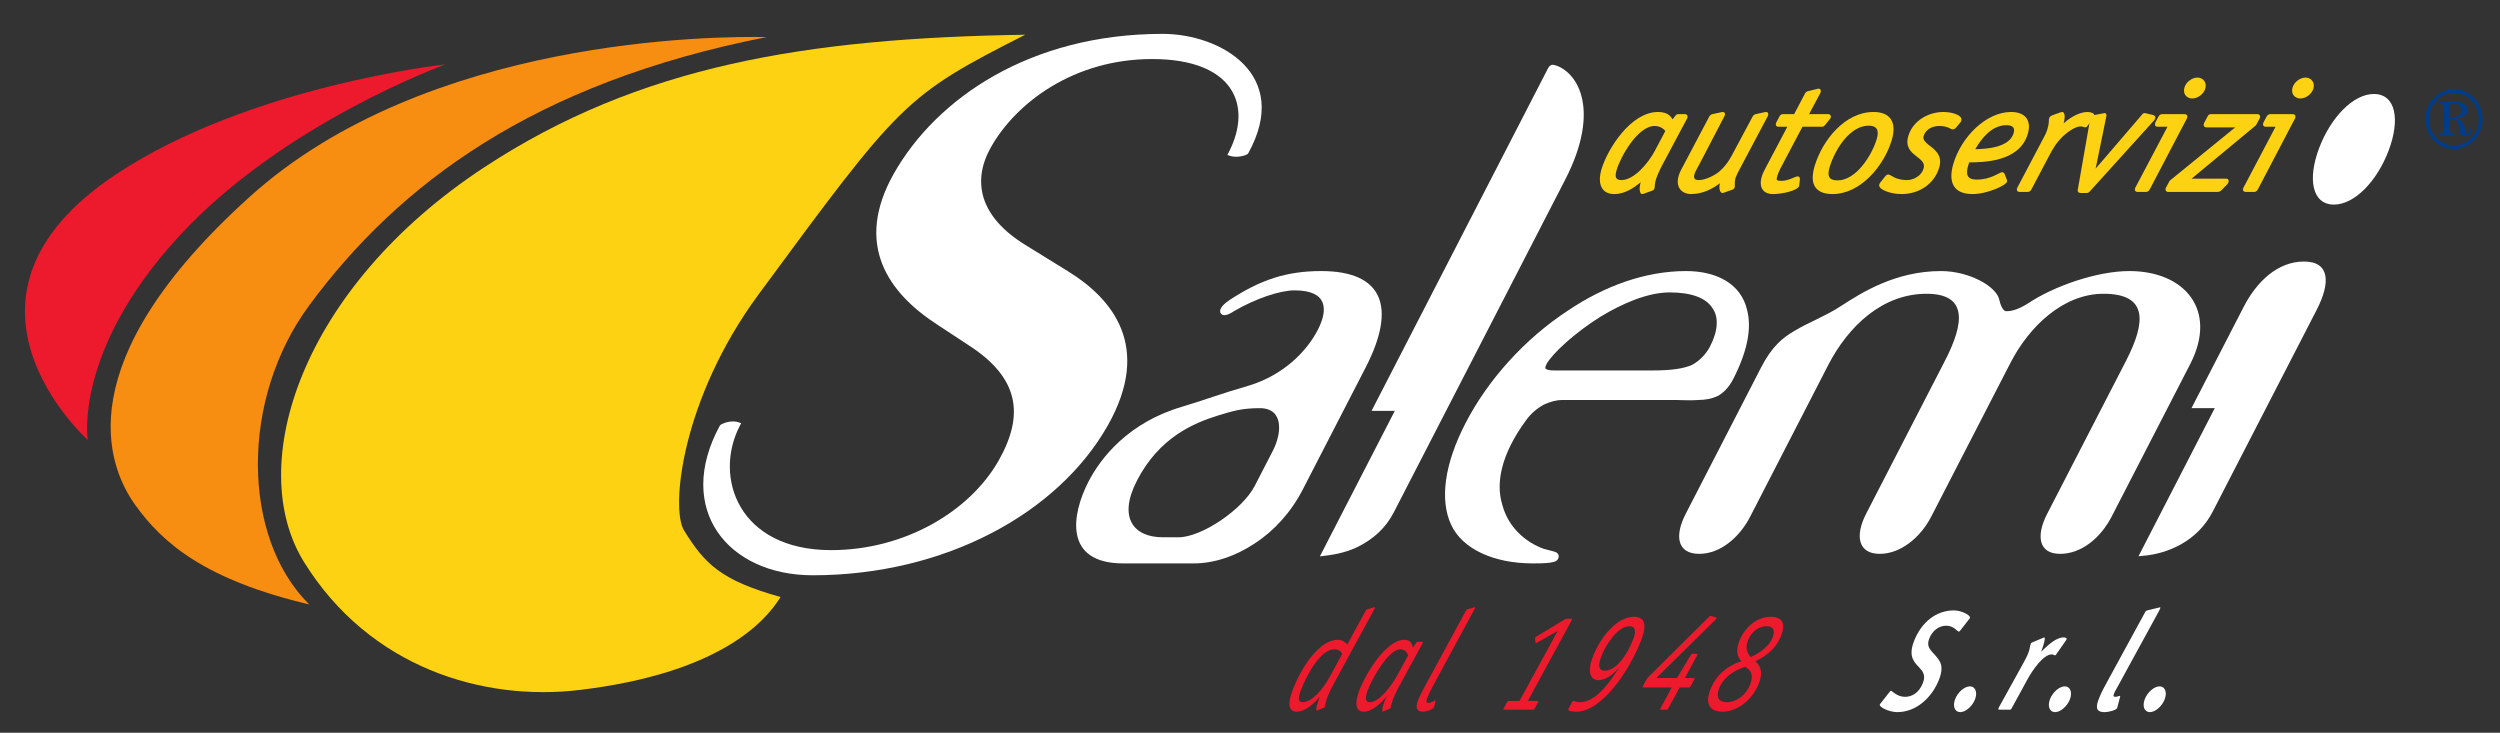
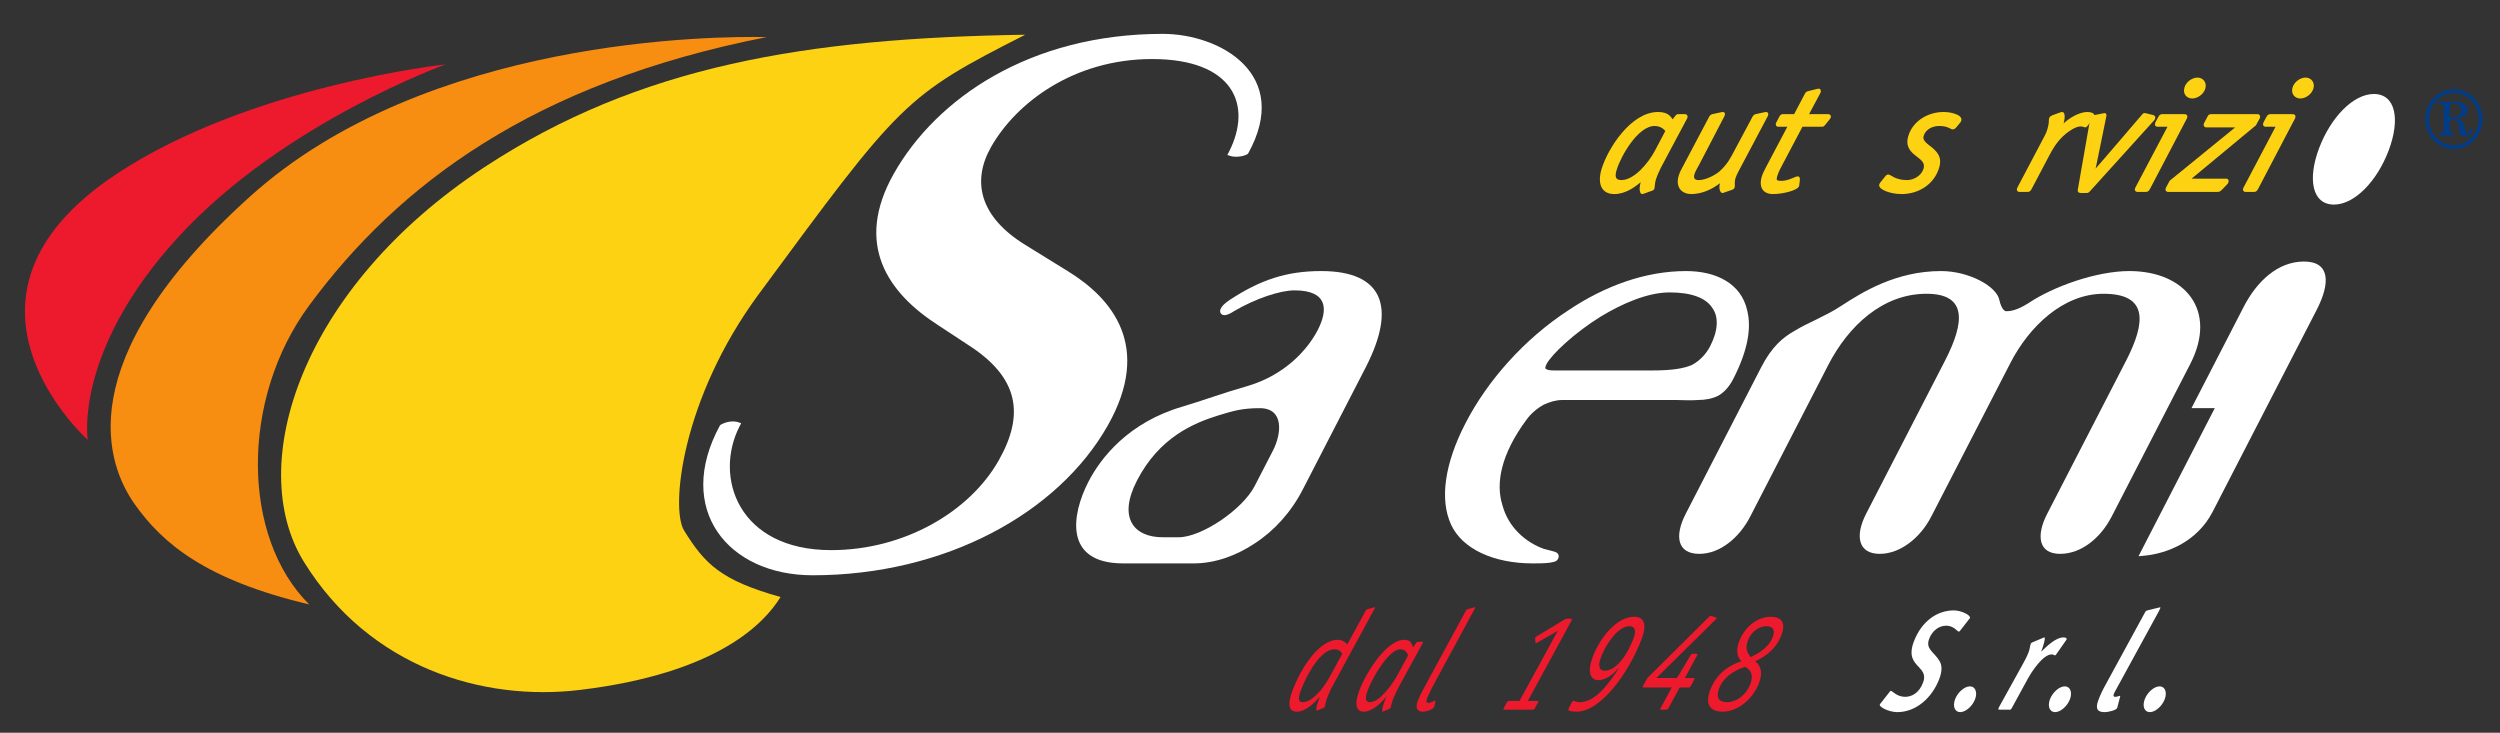
<svg xmlns="http://www.w3.org/2000/svg" xmlns:ns1="http://sodipodi.sourceforge.net/DTD/sodipodi-0.dtd" xmlns:ns2="http://www.inkscape.org/namespaces/inkscape" version="1.1" id="svg833" xml:space="preserve" width="598.258" height="175.35" viewBox="0 0 598.258 175.35" ns1:docname="header-logo.svg" ns2:version="1.0.1 (3bc2e813f5, 2020-09-07)">
  <rect x="0" y="0" width="598.258" height="175.35" fill="#333333" stroke="none" />
  <defs id="defs837">
    <clipPath clipPathUnits="userSpaceOnUse" id="clipPath849">
      <path d="M 0,425.197 H 595.276 V 0 H 0 Z" id="path847" />
    </clipPath>
  </defs>
  <ns1:namedview pagecolor="#ffffff" bordercolor="#666666" borderopacity="1" objecttolerance="10" gridtolerance="10" guidetolerance="10" ns2:pageopacity="0" ns2:pageshadow="2" ns2:window-width="1920" ns2:window-height="1017" id="namedview835" showgrid="false" fit-margin-top="0" fit-margin-left="0" fit-margin-right="0" fit-margin-bottom="0" ns2:zoom="1.7210504" ns2:cx="267.91562" ns2:cy="65.841784" ns2:window-x="1912" ns2:window-y="-8" ns2:window-maximized="1" ns2:current-layer="g841" ns2:document-rotation="0" />
  <g id="g841" ns2:groupmode="layer" ns2:label="logo autoservizi salemi - luglio 2017" transform="matrix(1.333,0,0,-1.333,-92.053,429.112)">
    <g id="g851" transform="translate(149.041,310.354)">
      <path d="m 0,0 c 0,0 -35.056,-3.762 -59.12,-19.711 -33.588,-22.263 -5.118,-47.694 -5.118,-47.694 0,0 -2.57,15.944 16.37,36.526 C -29.087,-10.469 0,0 0,0" style="fill:#ed192d;fill-opacity:1;fill-rule:evenodd;stroke:none" id="path853" />
    </g>
    <g id="g855" transform="translate(206.713,315.258)">
      <path d="m 0,0 c -9.191,0.183 -61.049,-0.002 -92.806,-28.653 -32.956,-29.722 -25.564,-48.356 -20.601,-55.301 4.95,-6.946 12.653,-13.496 31.259,-17.898 -12.155,12.057 -12.407,36.87 -0.003,53.675 C -66.112,-26.451 -41.947,-8.23 0,0" style="fill:#f78d11;fill-opacity:1;fill-rule:evenodd;stroke:none" id="path857" />
    </g>
    <g id="g859" transform="translate(253.11,315.68)">
      <path d="m 0,0 c -39.204,-0.607 -69.264,-5.501 -97.113,-23.794 -32.925,-21.625 -43.141,-53.531 -32.344,-70.9 11.777,-18.941 32.112,-25.029 49.507,-22.931 24.712,2.977 33.129,11.969 36.021,16.681 -10.745,3.011 -13.623,5.951 -17.33,11.968 -2.415,3.919 -0.47,23.546 13.391,42.368 C -22.376,-12.029 -21.692,-11.002 0,0" style="fill:#fcd213;fill-opacity:1;fill-rule:evenodd;stroke:none" id="path861" />
    </g>
    <g id="g1081" style="fill:#fcd213;fill-opacity:1">
      <g id="g867" transform="translate(372.602,287.076)" style="fill:#fcd213;fill-opacity:1" />
      <g id="g863" transform="translate(358.857,287.076)" style="fill:#fcd213;fill-opacity:1">
        <path d="m 0,0 c -2.367,0 -3.063,1.944 -2.277,4.52 1.117,3.649 5.259,10.214 10.125,10.214 0.974,0 1.582,-0.231 2.002,-0.573 0.209,-0.17 0.363,-0.364 0.492,-0.549 l 0.121,-0.199 0.459,0.581 c 0.072,0.106 0.105,0.152 0.152,0.197 0.09,0.079 0.207,0.156 0.367,0.156 h 1.276 c 0.105,0 0.207,-0.037 0.293,-0.117 0.08,-0.071 0.201,-0.251 0.125,-0.499 -0.022,-0.079 -0.059,-0.146 -0.078,-0.194 L 12.963,13.363 8.389,4.777 C 8.17,4.337 7.67,3.252 7.482,2.647 7.328,2.141 7.277,1.624 7.225,1.061 7.156,0.808 7.025,0.713 6.949,0.666 6.859,0.615 6.768,0.577 6.682,0.562 L 5.527,0.147 C 5.443,0.123 5.361,0.09 5.287,0.063 5.219,0.036 5.119,0 5.02,0 4.818,0 4.701,0.19 4.652,0.328 4.594,0.474 4.563,0.652 4.557,0.836 4.541,1.198 4.604,1.669 4.748,2.141 3.639,1.195 1.955,0 0,0 m 9.092,11.405 c -0.098,0.11 -0.227,0.237 -0.397,0.359 -0.328,0.24 -0.799,0.459 -1.445,0.459 -3.016,0 -6.068,-5.424 -6.807,-7.831 -0.386,-1.265 -0.242,-1.88 0.825,-1.88 2.326,0 4.865,3.082 6.019,5.259 l 1.875,3.549 z" style="fill:#fcd213;fill-opacity:1;fill-rule:evenodd;stroke:none" id="path865" />
      </g>
      <path d="m 372.602,287.076 c -1.418,0 -2.873,1.041 -2.166,3.357 0.166,0.539 0.473,1.118 0.777,1.674 l 4.608,8.721 c 0.088,0.172 0.263,0.504 0.599,0.586 l 1.563,0.34 0.099,0.019 c 0.053,0.013 0.125,0.037 0.217,0.037 0.492,0 0.5,-0.438 0.346,-0.727 l -4.566,-8.764 c -0.131,-0.249 -0.305,-0.546 -0.459,-0.843 -0.157,-0.294 -0.288,-0.571 -0.352,-0.783 -0.213,-0.71 -0.076,-1.105 0.766,-1.105 1.349,0 3.109,1.015 3.759,1.601 0.702,0.637 1.205,1.258 1.612,1.881 0.416,0.633 0.732,1.263 1.064,1.892 l 3.137,5.866 c 0.08,0.172 0.256,0.504 0.592,0.586 l 1.56,0.34 0.102,0.019 c 0.051,0.013 0.125,0.037 0.219,0.037 0.056,0 0.128,-0.005 0.195,-0.026 0.062,-0.024 0.172,-0.093 0.217,-0.258 0.013,-0.067 0.013,-0.127 0.011,-0.178 -0.004,-0.044 -0.017,-0.081 -0.027,-0.109 l -0.029,-0.114 -5.235,-9.88 c -0.109,-0.225 -0.23,-0.448 -0.338,-0.672 -0.105,-0.222 -0.193,-0.434 -0.255,-0.628 -0.077,-0.249 -0.104,-0.489 -0.118,-0.744 -0.015,-0.274 -0.003,-0.543 -0.005,-0.828 -0.065,-0.289 -0.2,-0.388 -0.274,-0.438 -0.088,-0.051 -0.189,-0.09 -0.264,-0.106 l -1.158,-0.409 c -0.092,-0.029 -0.17,-0.061 -0.242,-0.087 -0.072,-0.027 -0.168,-0.064 -0.273,-0.064 -0.332,0 -0.479,0.422 -0.522,0.682 -0.053,0.31 -0.033,0.7 0.074,1.069 -1.336,-0.99 -3.064,-1.944 -5.234,-1.944" style="fill:#fcd213;fill-opacity:1;fill-rule:evenodd;stroke:none" id="path869" />
      <g id="g871" transform="translate(392.072,288.771)" style="fill:#fcd213;fill-opacity:1">
        <path d="m 0,0 c -0.006,-0.12 -0.014,-0.176 -0.029,-0.238 -0.248,-0.813 -2.916,-1.457 -4.717,-1.457 -1.645,0 -2.621,1.098 -1.973,3.217 0.074,0.255 0.225,0.576 0.364,0.874 0.152,0.297 0.314,0.599 0.421,0.826 l 3.789,7.17 h -1.628 c -0.09,0 -0.211,0.011 -0.305,0.098 -0.147,0.13 -0.174,0.345 -0.117,0.51 0.011,0.05 0.027,0.09 0.06,0.159 l 0.188,0.347 0.347,0.668 c 0.174,0.322 0.33,0.478 0.69,0.478 h 1.982 l 1.944,3.687 c 0.146,0.244 0.248,0.361 0.539,0.434 l 1.689,0.42 c 0.08,0 0.18,0.032 0.236,0.032 0.34,0 0.442,-0.337 0.362,-0.616 C 3.82,16.539 3.785,16.464 3.76,16.409 L 3.666,16.232 1.754,12.652 h 3.461 c 0.086,0 0.215,-0.034 0.312,-0.119 0.114,-0.101 0.18,-0.276 0.114,-0.496 -0.037,-0.11 -0.094,-0.189 -0.139,-0.24 L 5.371,11.621 4.627,10.708 C 4.416,10.436 4.285,10.392 4.002,10.392 H 0.566 L -3.41,2.857 C -3.621,2.464 -3.863,1.845 -3.953,1.536 -4.168,0.852 -4.127,0.675 -3.23,0.675 c 0.66,0 1.269,0.195 1.765,0.391 0.256,0.096 0.475,0.199 0.664,0.272 0.174,0.075 0.365,0.145 0.514,0.145 0.258,0 0.428,-0.214 0.394,-0.568 L 0.016,0.116 Z" style="fill:#fcd213;fill-opacity:1;fill-rule:evenodd;stroke:none" id="path873" />
      </g>
      <g id="g875" transform="translate(397.533,291.969)" style="fill:#fcd213;fill-opacity:1">
-         <path d="m 0,0 c -0.488,-1.625 -0.205,-2.438 1.41,-2.438 3.289,0 6.092,4.377 7.012,7.359 C 8.973,6.714 8.352,7.385 6.986,7.385 3.645,7.385 0.977,3.175 0,0 m 0.508,-4.893 c -2.791,0 -4.305,1.467 -3.201,5.077 1.412,4.63 5.429,9.657 10.556,9.657 2.867,0 4.307,-1.682 3.25,-5.13 C 9.738,0.212 5.572,-4.893 0.508,-4.893" style="fill:#fcd213;fill-opacity:1;fill-rule:evenodd;stroke:none" id="path877" />
-       </g>
+         </g>
      <g id="g879" transform="translate(419.606,298.686)" style="fill:#fcd213;fill-opacity:1">
        <path d="m 0,0 c -0.133,0 -0.262,0.065 -0.371,0.122 -0.108,0.052 -0.24,0.129 -0.424,0.202 -0.336,0.142 -0.832,0.289 -1.601,0.289 -1.436,0 -2.493,-0.749 -2.805,-1.762 -0.154,-0.515 0.039,-0.883 0.543,-1.34 0.246,-0.227 0.545,-0.445 0.83,-0.671 0.297,-0.232 0.603,-0.484 0.846,-0.787 0.673,-0.774 0.949,-1.657 0.544,-2.963 -0.902,-2.979 -3.695,-4.7 -6.714,-4.7 -1.162,0 -2.161,0.235 -2.862,0.522 -0.357,0.142 -0.64,0.304 -0.834,0.464 -0.103,0.08 -0.191,0.172 -0.252,0.274 -0.062,0.103 -0.136,0.282 -0.076,0.491 0.045,0.13 0.113,0.233 0.162,0.297 l 0.114,0.142 0.75,0.942 c 0.168,0.226 0.339,0.377 0.589,0.377 0.086,0 0.172,-0.029 0.245,-0.064 0.06,-0.032 0.138,-0.072 0.226,-0.122 0.158,-0.09 0.361,-0.212 0.611,-0.335 0.495,-0.241 1.217,-0.476 2.274,-0.476 1.273,0 2.603,0.83 2.971,2.037 0.16,0.539 0.062,0.901 -0.18,1.235 -0.129,0.181 -0.293,0.349 -0.504,0.526 -0.207,0.175 -0.432,0.344 -0.656,0.522 -0.901,0.701 -1.99,1.648 -1.385,3.618 0.854,2.791 3.676,4.285 6.299,4.285 0.885,0 1.685,-0.165 2.258,-0.396 C 0.885,2.618 1.131,2.479 1.299,2.326 1.434,2.202 1.656,1.925 1.547,1.566 1.506,1.422 1.42,1.299 1.363,1.228 L 0.621,0.336 C 0.48,0.18 0.289,0 0,0" style="fill:#fcd213;fill-opacity:1;fill-rule:evenodd;stroke:none" id="path881" />
      </g>
      <g id="g883" transform="translate(429.244,299.439)" style="fill:#fcd213;fill-opacity:1">
-         <path d="m 0,0 c -2.811,0 -4.678,-2.741 -5.582,-4.305 2.016,0.024 6.1,0.292 6.875,2.839 C 1.549,-0.626 1.342,0 0,0 m 0.105,-10.185 c -0.169,-0.571 -3.425,-2.178 -6.207,-2.178 -3.445,0 -4.398,2.21 -3.392,5.517 1.474,4.826 5.9,9.218 10.338,9.218 2.679,0 3.705,-1.64 2.988,-3.996 -0.789,-2.57 -2.869,-3.81 -4.99,-4.421 -1.059,-0.307 -2.156,-0.464 -3.149,-0.546 -0.908,-0.073 -1.722,-0.083 -2.355,-0.087 -0.057,-0.168 -0.121,-0.33 -0.174,-0.487 -0.531,-1.748 -0.174,-2.604 1.531,-2.604 1.256,0 2.262,0.32 3.014,0.649 0.375,0.162 0.684,0.327 0.926,0.452 0.125,0.061 0.226,0.116 0.328,0.156 0.101,0.043 0.205,0.073 0.287,0.073 0.244,0 0.381,-0.187 0.447,-0.346 l 0.397,-1.024 c 0.037,-0.156 0.052,-0.257 0.011,-0.376" style="fill:#fcd213;fill-opacity:1;fill-rule:evenodd;stroke:none" id="path885" />
-       </g>
+         </g>
      <g id="g887" transform="translate(439.529,299.771)" style="fill:#fcd213;fill-opacity:1">
        <path d="M 0,0 C 1.215,1.117 2.898,2.04 4.271,2.04 4.523,2.04 4.807,1.995 5.027,1.92 5.139,1.88 5.248,1.833 5.33,1.766 5.387,1.726 5.594,1.536 5.496,1.233 5.451,1.08 5.367,0.956 5.27,0.843 L 4.309,-0.424 c -0.12,-0.164 -0.252,-0.297 -0.448,-0.297 -0.084,0 -0.148,0.015 -0.211,0.04 l -0.132,0.058 c -0.082,0.029 -0.223,0.067 -0.536,0.067 -0.976,0 -2.566,-1.226 -3.185,-1.842 -1.176,-1.161 -1.787,-2.261 -2.414,-3.445 l -3.19,-6.05 c -0.154,-0.255 -0.312,-0.415 -0.644,-0.415 h -1.504 c -0.084,0 -0.205,0.016 -0.303,0.101 -0.15,0.13 -0.17,0.349 -0.119,0.515 0.02,0.048 0.031,0.081 0.063,0.15 l 0.185,0.354 4.283,8.121 c 0.211,0.412 0.389,0.73 0.543,1.04 0.145,0.306 0.276,0.608 0.393,1.003 0.158,0.521 0.215,0.922 0.24,1.212 0.012,0.159 0.016,0.284 0.016,0.388 l 0.011,0.159 c 0.01,0.053 0.02,0.119 0.038,0.182 0.06,0.186 0.187,0.306 0.275,0.37 0.101,0.07 0.207,0.125 0.283,0.155 l 1.309,0.476 0.205,0.069 c 0.074,0.021 0.181,0.053 0.275,0.053 0.213,0 0.334,-0.202 0.381,-0.364 C 0.174,1.509 0.188,1.313 0.18,1.117 0.164,0.806 0.113,0.421 0,0" style="fill:#fcd213;fill-opacity:1;fill-rule:evenodd;stroke:none" id="path889" />
      </g>
      <g id="g891" transform="translate(445.381,291.793)" style="fill:#fcd213;fill-opacity:1">
        <path d="m 0,0 c 0.363,0.419 0.793,0.898 1.127,1.285 l 7.141,8.321 0.136,0.128 c 0.067,0.053 0.151,0.09 0.248,0.09 L 8.754,9.816 C 8.803,9.811 8.848,9.803 8.908,9.787 L 10.287,9.455 C 10.436,9.384 10.688,9.203 10.578,8.851 10.531,8.691 10.451,8.569 10.344,8.469 L -1.143,-4.227 -1.256,-4.34 c -0.041,-0.037 -0.088,-0.069 -0.133,-0.101 -0.113,-0.063 -0.215,-0.082 -0.334,-0.082 h -1.076 c -0.285,0 -0.658,0.154 -0.492,0.724 l 2.184,12.48 c 0.017,0.157 0.037,0.23 0.066,0.324 0.098,0.318 0.34,0.395 0.506,0.425 l 1.732,0.333 0.104,0.024 0.097,0.022 c 0.03,0.007 0.071,0.015 0.114,0.015 0.105,0 0.267,-0.072 0.314,-0.3 0.026,-0.127 0,-0.254 -0.023,-0.321 l -1.768,-8.639 -0.156,-0.7 z" style="fill:#fcd213;fill-opacity:1;fill-rule:evenodd;stroke:none" id="path893" />
      </g>
      <g id="g895" transform="translate(461.227,306.232)" style="fill:#fcd213;fill-opacity:1">
        <path d="m 0,0 c 0.297,0.984 1.357,1.756 2.336,1.756 0.949,0 1.74,-0.843 1.391,-1.998 C 3.416,-1.259 2.328,-1.998 1.387,-1.998 0.404,-1.998 -0.371,-1.186 0,0 m -6.221,-18.265 c -0.037,-0.069 -0.082,-0.152 -0.138,-0.222 -0.121,-0.155 -0.291,-0.282 -0.518,-0.282 h -1.535 c -0.102,0 -0.211,0.016 -0.301,0.07 -0.082,0.042 -0.279,0.217 -0.183,0.517 0.044,0.152 0.134,0.323 0.195,0.421 l 5.644,10.692 h -1.814 c -0.317,0 -0.524,0.244 -0.408,0.637 0.023,0.074 0.049,0.15 0.127,0.292 l 0.478,0.888 c 0.149,0.245 0.338,0.443 0.651,0.443 h 3.853 c 0.113,0 0.195,-0.004 0.268,-0.008 C 0.162,-4.825 0.24,-4.837 0.307,-4.878 0.4,-4.928 0.498,-5.037 0.508,-5.207 0.518,-5.326 0.484,-5.427 0.469,-5.478 0.428,-5.607 0.359,-5.735 0.297,-5.843 0.234,-5.955 0.162,-6.083 0.086,-6.231 l -6.197,-11.837 z" style="fill:#fcd213;fill-opacity:1;fill-rule:evenodd;stroke:none" id="path897" />
      </g>
      <g id="g899" transform="translate(467.768,287.685)" style="fill:#fcd213;fill-opacity:1">
        <path d="m 0,0 c -0.059,-0.047 -0.113,-0.093 -0.176,-0.125 -0.144,-0.074 -0.289,-0.098 -0.49,-0.098 h -8.848 c -0.105,0 -0.211,0.036 -0.299,0.118 -0.076,0.068 -0.203,0.251 -0.123,0.498 0.024,0.073 0.057,0.14 0.081,0.193 l 0.099,0.175 0.557,1.028 11.756,9.575 h -5.192 c -0.088,0 -0.207,0.013 -0.308,0.098 -0.155,0.124 -0.198,0.344 -0.137,0.541 0.049,0.154 0.141,0.318 0.203,0.424 l 0.465,0.881 c 0.158,0.355 0.4,0.43 0.652,0.43 h 8.358 c 0.099,0 0.205,-0.037 0.287,-0.117 C 6.969,13.549 7.09,13.369 7.01,13.122 6.99,13.042 6.949,12.976 6.934,12.928 L 6.84,12.753 6.275,11.729 -5.279,2.152 H 0.99 C 1.119,2.152 1.316,2.099 1.373,1.817 1.385,1.721 1.373,1.631 1.369,1.586 1.305,1.372 1.232,1.266 1.168,1.194 1.113,1.13 1.047,1.064 0.98,0.993 L 0.166,0.152 Z" style="fill:#fcd213;fill-opacity:1;fill-rule:evenodd;stroke:none" id="path901" />
      </g>
      <g id="g903" transform="translate(480.629,306.232)" style="fill:#fcd213;fill-opacity:1">
        <path d="m 0,0 c 0.305,0.984 1.365,1.756 2.34,1.756 0.951,0 1.742,-0.843 1.392,-1.998 C 3.414,-1.259 2.338,-1.998 1.389,-1.998 0.41,-1.998 -0.359,-1.186 0,0 m -6.213,-18.265 c -0.035,-0.069 -0.084,-0.152 -0.141,-0.222 -0.117,-0.155 -0.283,-0.282 -0.519,-0.282 h -1.539 c -0.092,0 -0.203,0.016 -0.297,0.07 -0.076,0.042 -0.279,0.217 -0.18,0.517 0.047,0.152 0.131,0.323 0.201,0.421 l 5.633,10.692 h -1.808 c -0.315,0 -0.526,0.244 -0.407,0.637 0.022,0.074 0.041,0.15 0.124,0.292 l 0.478,0.888 c 0.147,0.245 0.344,0.443 0.648,0.443 h 3.856 c 0.107,0 0.197,-0.004 0.268,-0.008 0.056,-0.008 0.14,-0.02 0.22,-0.061 0.078,-0.05 0.18,-0.159 0.186,-0.329 C 0.52,-5.326 0.49,-5.427 0.475,-5.478 0.438,-5.607 0.361,-5.735 0.305,-5.843 0.244,-5.955 0.166,-6.083 0.094,-6.231 l -6.201,-11.837 z" style="fill:#fcd213;fill-opacity:1;fill-rule:evenodd;stroke:none" id="path905" />
      </g>
    </g>
    <g id="g916" style="fill:#ffffff;fill-opacity:1">
      <g id="g907" transform="translate(297.579,241.026)" style="fill:#ffffff;fill-opacity:1">
        <path d="M 0,0 C 1.593,3.104 1.983,7.613 -2.363,7.613 -3.951,7.613 -5.136,7.492 -6.271,7.269 -7.409,7.045 -8.499,6.706 -9.905,6.281 -14.167,4.942 -20.39,2.412 -24.41,-5.387 c -3.485,-6.768 -0.497,-10.176 4.624,-10.176 h 2.866 c 4.072,0 11.444,4.941 13.644,9.209 z m -3.262,-16.657 c -3.332,-2.232 -7.179,-3.597 -10.948,-3.597 h -12.671 c -10.769,0 -9.235,8.846 -6.256,14.636 2.252,4.365 7.21,10.674 16.879,13.507 5.244,1.593 6.509,2.205 11.99,3.79 6.303,1.933 10.405,6.272 12.306,9.957 1.924,3.739 1.769,7.125 -4.167,7.125 -2.561,0 -6.967,-1.439 -10.89,-3.751 -1.25,-0.832 -1.96,-0.831 -2.266,-0.464 -0.172,0.127 -0.213,0.407 -0.203,0.536 0.016,0.205 0.097,0.398 0.209,0.576 0.219,0.36 0.67,0.827 1.513,1.387 5.453,3.574 10.15,5.183 16.426,5.183 11.005,0 13.627,-6.358 7.976,-17.323 L 5.365,-6.971 c -2.114,-4.108 -5.17,-7.461 -8.627,-9.686" style="fill:#ffffff;fill-opacity:1;fill-rule:evenodd;stroke:none" id="path909" />
      </g>
      <g id="g911" transform="translate(313.275,223.984)" style="fill:#ffffff;fill-opacity:1">
-         <path d="M 0,0 C -2.059,-1.127 -4.377,-1.62 -6.549,-1.862 L -7.271,-1.949 6.18,24.169 H 2.005 L 33.66,85.617 c 0.238,0.469 0.52,0.689 0.903,0.689 1.705,-0.265 4.298,-2.077 5.201,-5.938 0.797,-3.356 0.318,-8.26 -2.991,-14.681 L 5.977,5.912 C 4.545,3.122 2.338,1.249 0,0" style="fill:#ffffff;fill-opacity:1;fill-rule:evenodd;stroke:none" id="path913" />
-       </g>
+         </g>
      <g id="g915" transform="translate(376.453,266.64)" style="fill:#ffffff;fill-opacity:1">
        <path d="m 0,0 c -1.152,1.787 -3.725,2.781 -7.66,2.781 -3.988,0 -8.586,-2.045 -12.401,-4.355 -4.732,-2.939 -8.818,-6.8 -9.705,-8.524 -0.173,-0.341 -0.214,-0.544 -0.214,-0.653 0,-0.066 0.011,-0.12 0.095,-0.192 0.219,-0.187 0.723,-0.289 1.512,-0.289 h 17.564 c 3.694,0 5.637,0.366 7.092,0.958 1.387,0.703 2.606,1.986 3.317,3.363 C 1.078,-4.042 1.166,-1.601 0,0 m 1.07,-15.764 c -1.023,-0.517 -2.279,-0.769 -3.629,-0.769 -1.377,-0.118 -2.742,0 -4.058,0 h -20.321 c -1.134,0 -2.24,-0.349 -3.31,-0.834 -1.285,-0.703 -2.338,-1.647 -3.1,-2.692 -4.668,-6.302 -5.537,-11.508 -4.343,-15.302 1.029,-3.959 4.117,-6.715 7.49,-7.913 0.838,-0.241 1.615,-0.367 2.211,-0.617 0.363,-0.242 0.562,-0.64 0.293,-1.167 -0.178,-0.332 -0.459,-0.458 -0.692,-0.524 -0.216,-0.064 -0.488,-0.092 -0.765,-0.161 -1.026,-0.122 -2.127,-0.125 -3.092,-0.125 -6.953,0 -12.621,2.566 -14.641,6.945 -2.086,4.507 -1.176,10.95 2.569,18.2 3.935,7.651 10.574,15.157 18.523,20.322 6.428,4.303 13.723,7.015 21.08,7.015 5.395,0 9.881,-2.205 10.977,-7.048 0.797,-3.124 0.144,-7.18 -2.518,-12.356 -0.793,-1.539 -1.775,-2.455 -2.674,-2.974" style="fill:#ffffff;fill-opacity:1;fill-rule:evenodd;stroke:none" id="path917" />
      </g>
      <g id="g919" transform="translate(438.897,222.486)" style="fill:#ffffff;fill-opacity:1">
        <path d="m 0,0 c -3.881,0 -4.355,3.245 -2.334,7.173 l 14.176,27.502 c 3.562,6.934 3.947,12.016 -4.039,12.016 -7.264,0 -13.358,-5.878 -16.713,-12.388 L -23.146,6.674 C -25.092,2.9 -28.67,0 -32.387,0 c -3.861,0 -4.488,3.212 -2.455,7.173 l 14.172,27.502 c 3.545,6.881 4.029,12.016 -3.32,12.016 -7.862,0 -14.01,-5.765 -17.619,-12.753 L -55.646,6.674 C -57.59,2.91 -61.047,0 -64.777,0 c -3.985,0 -4.479,3.229 -2.448,7.173 l 13.537,26.282 c 1.93,3.751 3.883,5.387 6.114,6.641 1.222,0.736 2.5,1.349 3.781,1.963 1.441,0.728 3,1.455 4.631,2.551 3.594,2.325 9.676,6.158 17.769,6.158 5.096,0 10.059,-2.786 10.493,-5.238 0.312,-1.419 0.869,-1.974 1.203,-1.974 0.664,0 1.871,0.104 3.955,1.419 4.597,3.085 12.369,5.793 18.168,5.793 9.945,0 15.924,-7.006 10.918,-16.712 L 9.24,6.674 C 7.301,2.905 3.834,0 0,0" style="fill:#ffffff;fill-opacity:1;fill-rule:evenodd;stroke:none" id="path921" />
      </g>
      <g id="g923" transform="translate(453.662,222.122)" style="fill:#ffffff;fill-opacity:1">
        <path d="m 0,0 -0.695,-0.062 13.689,26.58 H 8.813 l 9.369,18.179 c 2.371,4.611 6.142,8.145 10.836,8.145 4.671,0 4.761,-3.838 2.289,-8.643 L 12.602,7.9 C 9.928,2.718 4.664,0.364 0,0" style="fill:#ffffff;fill-opacity:1;fill-rule:evenodd;stroke:none" id="path925" />
      </g>
      <g id="g927" transform="translate(488.057,285.187)" style="fill:#ffffff;fill-opacity:1">
        <path d="m 0,0 c -3.951,0 -4.756,4.605 -2.672,10.125 2.113,5.581 6.154,9.729 9.83,9.729 3.949,0 4.752,-4.602 2.664,-10.124 C 7.717,4.149 3.674,0 0,0" style="fill:#ffffff;fill-opacity:1;fill-rule:evenodd;stroke:none" id="path929" />
      </g>
      <g id="g931" transform="translate(214.935,218.64)" style="fill:#ffffff;fill-opacity:1">
        <path d="m 0,0 c -15.211,0 -24.796,11.869 -16.651,26.864 l 0.147,0.156 c 1.026,0.596 2.315,0.751 3.213,0.442 l 0.47,-0.165 -0.269,-0.515 C -17.801,17.639 -13.34,4.515 3.333,4.515 c 13.163,0 24.887,6.925 30.078,16.098 4.65,8.223 3.693,14.879 -5.514,20.76 L 22.6,44.855 c -9.161,5.867 -15.15,14.621 -8.017,27.246 7.636,13.501 24.456,25.093 48.268,25.093 10.316,0 23.206,-7.262 15.355,-21.448 l -0.142,-0.149 c -0.795,-0.459 -2.249,-0.604 -3.133,-0.303 l -0.47,0.163 0.27,0.52 c 4.354,8.508 0.738,16.698 -13.767,16.698 -14.108,0 -24.455,-7.878 -28.942,-15.819 -3.436,-6.072 -2.102,-12.474 6.183,-17.558 l 7.659,-4.733 C 53.804,49.675 61.009,41.057 53,26.903 44.096,11.158 23.791,0 0,0" style="fill:#ffffff;fill-opacity:1;fill-rule:evenodd;stroke:none" id="path933" />
      </g>
    </g>
    <g id="g932">
      <g id="g935" transform="translate(310.925,206.214)">
        <path d="m 0,0 c -0.308,0.328 -0.712,0.838 -1.753,0.838 -3.195,0 -6.466,-4.8 -8.103,-9.146 -0.945,-2.51 -0.612,-3.754 0.807,-3.754 1.555,0 3.079,1.521 4.052,2.588 h 0.039 c -0.085,-0.229 -0.164,-0.434 -0.307,-0.867 -0.298,-0.785 -0.365,-1.545 -0.207,-1.545 0.076,0 0.182,0.076 0.321,0.127 l 0.853,0.381 c 0.092,0.025 0.233,0.097 0.275,0.205 0.067,0.177 0.111,0.812 0.376,1.525 0.234,0.604 0.531,1.293 0.81,1.828 L 4.927,6.478 C 4.993,6.604 5.005,6.679 4.863,6.679 4.792,6.679 4.71,6.627 4.669,6.627 L 3.569,6.323 C 3.409,6.272 3.296,6.066 3.218,5.912 Z m -3.089,-5.693 c -1.379,-2.537 -3.322,-4.668 -4.968,-4.668 -0.822,0 -0.755,0.861 -0.267,2.16 1.018,2.69 3.522,7.338 5.985,7.338 0.871,0 1.1,-0.381 1.45,-0.767 z" style="fill:#ed192d;fill-opacity:1;fill-rule:evenodd;stroke:none" id="path937" />
      </g>
      <g id="g939" transform="translate(324.354,206.266)">
        <path d="m 0,0 c 0.072,0.126 0.118,0.2 0.145,0.276 0.033,0.078 -0.019,0.15 -0.096,0.15 h -0.872 c -0.114,0 -0.211,-0.15 -0.256,-0.226 l -0.576,-0.787 c -0.164,0.564 -0.268,1.373 -1.554,1.373 -3.192,0 -6.843,-5.867 -8.093,-9.169 -0.828,-2.209 -0.636,-3.731 0.819,-3.731 1.64,0 3.254,1.721 4.1,2.715 l 0.024,-0.051 c -0.15,-0.177 -0.312,-0.607 -0.502,-1.117 -0.3,-0.789 -0.372,-1.547 -0.214,-1.547 0.08,0 0.19,0.072 0.324,0.123 l 0.854,0.383 c 0.086,0.027 0.215,0.1 0.251,0.203 0.114,0.504 0.232,1.012 0.422,1.528 0.222,0.582 0.721,1.595 0.932,2.005 z m -4.386,-5.461 c -1.093,-2.006 -3.308,-4.952 -4.979,-4.952 -0.907,0 -0.868,0.887 -0.398,2.131 0.834,2.209 3.727,7.367 5.892,7.367 0.95,0 1.274,-0.865 1.362,-1.091 z" style="fill:#ed192d;fill-opacity:1;fill-rule:evenodd;stroke:none" id="path941" />
      </g>
      <g id="g943" transform="translate(326.745,195.978)">
        <path d="m 0,0 c 0.033,0.129 0.005,0.178 -0.065,0.178 -0.162,0 -0.661,-0.43 -1.174,-0.43 -0.353,0 -0.494,0.199 -0.256,0.84 0.226,0.578 0.879,1.904 1.248,2.562 l 7.342,13.563 c 0.052,0.127 0.082,0.202 -0.057,0.202 -0.076,0 -0.158,-0.052 -0.193,-0.052 L 5.743,16.559 C 5.585,16.508 5.472,16.302 5.39,16.148 L -1.665,3.15 C -1.938,2.641 -2.796,1.094 -3.173,0.105 c -0.478,-1.273 -0.076,-1.931 0.87,-1.931 0.792,0 1.923,0.457 2.068,0.838 0.029,0.074 0.041,0.205 0.07,0.277 z" style="fill:#ed192d;fill-opacity:1;fill-rule:evenodd;stroke:none" id="path945" />
      </g>
      <g id="g947" transform="translate(345.119,195.727)">
        <path d="M 0,0 C 0.018,0.045 0.068,0.127 0.084,0.174 0.131,0.297 0.09,0.357 -0.004,0.357 h -1.775 l 7.55,13.889 c 0.137,0.251 0.272,0.456 0.338,0.638 0.057,0.148 0.03,0.225 -0.091,0.225 H 5.229 c -0.159,0 -0.274,-0.051 -0.43,-0.148 L -0.256,11.907 C -0.357,11.834 -0.42,11.784 -0.461,11.68 -0.486,11.606 -0.486,11.551 -0.486,11.502 l 0.072,-0.537 c 0.004,-0.1 0.016,-0.225 0.098,-0.225 0.056,0 0.123,0.024 0.203,0.076 l 3.695,2.111 -6.861,-12.57 h -1.928 c -0.121,0 -0.215,-0.06 -0.332,-0.259 l -0.52,-0.963 c -0.019,-0.051 -0.064,-0.129 -0.089,-0.176 -0.051,-0.131 -0.008,-0.178 0.089,-0.178 h 5.204 c 0.111,0 0.214,0.047 0.332,0.25 z" style="fill:#ed192d;fill-opacity:1;fill-rule:evenodd;stroke:none" id="path949" />
      </g>
      <g id="g951" transform="translate(357.152,201.514)">
        <path d="M 0,0 C -1.162,0 -1.195,1.07 -0.662,2.469 0.17,4.675 2.32,7.978 4.428,7.978 5.51,7.978 5.645,7.06 5.162,5.791 4.02,2.768 2.029,0 0,0 m -6.385,-6.58 c -0.068,-0.123 -0.113,-0.201 -0.15,-0.301 -0.137,-0.357 0.601,-0.48 1.472,-0.48 4.454,0 9.491,7.236 11.665,13.002 1.015,2.692 0.5,4.036 -1.352,4.036 -3.096,0 -6.09,-3.707 -7.424,-7.238 -1.014,-2.691 -0.4,-4.14 1.022,-4.14 1.593,0 3.007,1.449 3.631,2.16 L 2.498,0.412 C 1.121,-1.674 -1.471,-5.66 -4.484,-5.66 c -0.629,0 -0.881,0.23 -1.135,0.23 -0.063,0 -0.176,0 -0.281,-0.23 z" style="fill:#ed192d;fill-opacity:1;fill-rule:evenodd;stroke:none" id="path953" />
      </g>
      <g id="g955" transform="translate(370.592,198.494)">
        <path d="M 0,0 H 1.594 C 1.793,0 1.869,0.049 2,0.279 L 2.566,1.318 C 2.604,1.375 2.633,1.447 2.652,1.496 2.699,1.621 2.648,1.699 2.535,1.699 H 0.936 L 3.018,5.535 C 3.08,5.662 3.131,5.74 3.162,5.813 3.223,5.992 3.174,6.043 3.053,6.043 H 2.357 C 2.162,6.043 2.088,5.992 1.959,5.766 L -0.484,1.699 H -4.186 L 6.479,12.214 c 0.062,0.05 0.113,0.127 0.132,0.179 0.032,0.077 -0.004,0.149 -0.076,0.178 l -0.808,0.252 c -0.081,0 -0.114,0.053 -0.194,0.053 -0.086,0 -0.15,-0.082 -0.252,-0.179 L -5.592,1.904 C -5.732,1.775 -5.822,1.65 -5.936,1.447 L -6.432,0.559 C -6.488,0.455 -6.555,0.332 -6.594,0.227 -6.658,0.049 -6.621,0 -6.482,0 h 5.058 l -1.834,-3.406 c -0.058,-0.098 -0.17,-0.305 -0.213,-0.403 -0.041,-0.13 0.01,-0.177 0.133,-0.177 h 0.947 c 0.196,0 0.262,0.076 0.391,0.302 z" style="fill:#ed192d;fill-opacity:1;fill-rule:evenodd;stroke:none" id="path957" />
      </g>
      <g id="g959" transform="translate(379.07,195.853)">
        <path d="M 0,0 C -1.418,0 -2,0.861 -1.414,2.41 -0.393,5.129 2.42,6.045 3.311,6.373 3.793,5.996 4.998,5.357 4.211,3.275 3.424,1.193 1.652,0 0,0 m 4.256,8.1 c -0.309,0.482 -1.119,1.293 -0.498,2.946 0.574,1.523 1.9,2.592 3.357,2.592 1.121,0 1.61,-0.635 1.121,-1.93 C 7.428,9.545 5.055,8.48 4.256,8.1 m 1.51,-4.676 c 0.959,2.543 -0.223,3.533 -0.672,3.918 1.138,0.556 3.599,1.801 4.687,4.689 0.877,2.314 -0.01,3.306 -1.939,3.306 -2.031,0 -4.51,-1.45 -5.654,-4.468 C 1.41,8.781 2.18,7.846 2.611,7.342 1.127,6.904 -1.705,5.611 -2.998,2.18 c -1.018,-2.688 0.103,-3.881 2.258,-3.881 2.658,0 5.414,2.236 6.506,5.125" style="fill:#ed192d;fill-opacity:1;fill-rule:evenodd;stroke:none" id="path961" />
      </g>
    </g>
    <g id="g968" style="fill:#ffffff;fill-opacity:1">
      <g id="g963" transform="translate(422.434,210.611)" style="fill:#ffffff;fill-opacity:1">
        <path d="m 0,0 c 0.117,0.147 0.242,0.276 0.273,0.354 0.188,0.483 -1.517,1.368 -2.892,1.368 -3.014,0 -5.803,-1.953 -7.186,-5.611 -0.992,-2.644 0.035,-3.634 0.889,-4.548 0.684,-0.736 1.295,-1.42 0.766,-2.813 -0.698,-1.855 -2.02,-2.544 -3.223,-2.544 -1.459,0 -2.299,1.066 -2.516,1.066 -0.132,0 -0.158,-0.045 -0.3,-0.227 l -1.448,-1.853 c -0.121,-0.152 -0.246,-0.283 -0.275,-0.356 -0.174,-0.457 1.67,-1.375 3.148,-1.375 3.358,0 6.246,2.567 7.535,5.967 0.559,1.475 0.477,2.465 0.057,3.178 -0.933,1.648 -2.594,2.11 -1.875,4.012 0.582,1.551 1.818,2.361 3.082,2.361 1.317,0 2,-1.062 2.217,-1.062 0.133,0 0.156,0.046 0.305,0.224 z" style="fill:#ffffff;fill-opacity:1;fill-rule:evenodd;stroke:none" id="path965" />
      </g>
      <g id="g967" transform="translate(423.627,196.389)" style="fill:#ffffff;fill-opacity:1">
        <path d="M 0,0 C 0.471,1.244 0.041,2.309 -0.92,2.309 -1.908,2.309 -3.117,1.244 -3.586,0 -4.064,-1.27 -3.65,-2.316 -2.664,-2.316 -1.703,-2.316 -0.479,-1.27 0,0" style="fill:#ffffff;fill-opacity:1;fill-rule:evenodd;stroke:none" id="path969" />
      </g>
      <g id="g971" transform="translate(432.971,199.84)" style="fill:#ffffff;fill-opacity:1">
        <path d="m 0,0 c 0.912,1.701 2.893,4.596 4.408,4.596 0.315,0 0.469,-0.176 0.608,-0.176 0.041,0 0.123,0.074 0.164,0.123 L 6.975,7.109 C 7.025,7.186 7.061,7.238 7.09,7.315 7.174,7.542 6.842,7.644 6.545,7.644 5.027,7.644 3.34,5.839 2.518,5.078 3.063,6.503 3.313,7.644 3.098,7.644 3,7.644 2.941,7.593 2.871,7.567 L 0.994,6.78 C 0.879,6.728 0.725,6.683 0.654,6.503 0.484,6.045 0.529,5.685 0.242,4.93 -0.07,4.113 -0.443,3.48 -0.779,2.842 L -5.01,-4.799 c -0.056,-0.107 -0.113,-0.205 -0.131,-0.283 -0.072,-0.203 0.008,-0.25 0.166,-0.25 h 1.836 c 0.19,0 0.223,0.019 0.391,0.303 z" style="fill:#ffffff;fill-opacity:1;fill-rule:evenodd;stroke:none" id="path973" />
      </g>
      <g id="g975" transform="translate(440.66,196.389)" style="fill:#ffffff;fill-opacity:1">
        <path d="M 0,0 C 0.471,1.244 0.045,2.309 -0.924,2.309 -1.91,2.309 -3.117,1.244 -3.586,0 -4.068,-1.27 -3.65,-2.316 -2.666,-2.316 -1.703,-2.316 -0.479,-1.27 0,0" style="fill:#ffffff;fill-opacity:1;fill-rule:evenodd;stroke:none" id="path977" />
      </g>
      <g id="g979" transform="translate(449.662,196.816)" style="fill:#ffffff;fill-opacity:1">
        <path d="M 0,0 C 0.043,0.154 -0.006,0.18 -0.066,0.18 -0.168,0.18 -0.529,0 -0.863,0 -1.162,0 -1.258,0.154 -1.125,0.508 -0.994,0.863 -0.613,1.5 -0.289,2.107 L 6.926,15.31 c 0.08,0.154 0.195,0.36 0.252,0.509 0.062,0.183 0.078,0.258 0,0.258 -0.063,0 -0.219,-0.052 -0.309,-0.075 L 4.963,15.542 C 4.639,15.464 4.578,15.367 4.443,15.109 L -2.656,2.086 c -0.498,-0.889 -0.912,-1.777 -1.256,-2.693 -0.617,-1.655 -0.033,-2.137 1.107,-2.137 0.77,0 2.127,0.361 2.272,0.738 0.025,0.078 0.045,0.18 0.07,0.254 z" style="fill:#ffffff;fill-opacity:1;fill-rule:evenodd;stroke:none" id="path981" />
      </g>
      <g id="g983" transform="translate(457.672,196.389)" style="fill:#ffffff;fill-opacity:1">
        <path d="M 0,0 C 0.477,1.244 0.053,2.309 -0.92,2.309 -1.908,2.309 -3.111,1.244 -3.586,0 -4.061,-1.27 -3.65,-2.316 -2.666,-2.316 -1.697,-2.316 -0.477,-1.27 0,0" style="fill:#ffffff;fill-opacity:1;fill-rule:evenodd;stroke:none" id="path985" />
      </g>
    </g>
    <g id="g991" transform="translate(509.602,305.893)">
      <path d="m 0,0 c 0.586,0 1.154,-0.112 1.732,-0.33 0.573,-0.213 1.081,-0.515 1.545,-0.906 0.573,-0.5 1.024,-1.12 1.356,-1.866 0.33,-0.734 0.498,-1.511 0.498,-2.318 0,-0.594 -0.108,-1.184 -0.328,-1.771 C 4.59,-7.781 4.291,-8.324 3.896,-8.818 3.383,-9.446 2.795,-9.923 2.121,-10.252 c -0.666,-0.321 -1.406,-0.483 -2.199,-0.483 -0.572,0 -1.131,0.106 -1.674,0.31 -0.551,0.213 -1.049,0.509 -1.502,0.896 -0.613,0.518 -1.078,1.139 -1.404,1.855 -0.328,0.718 -0.494,1.485 -0.494,2.3 0,0.606 0.103,1.199 0.293,1.79 0.211,0.589 0.498,1.12 0.863,1.597 0.49,0.623 1.082,1.109 1.791,1.458 C -1.508,-0.182 -0.771,0 0,0 m 4.453,-5.374 c 0,1.299 -0.437,2.414 -1.308,3.336 C 2.283,-1.115 1.234,-0.65 0,-0.65 c -1.229,0 -2.291,-0.465 -3.166,-1.395 -0.881,-0.924 -1.316,-2.038 -1.316,-3.329 0,-1.305 0.425,-2.419 1.296,-3.334 0.877,-0.906 1.936,-1.362 3.176,-1.362 1.225,0 2.266,0.459 3.149,1.382 0.877,0.924 1.314,2.027 1.314,3.314 m -4.068,0.102 c 0.469,-0.145 0.818,-0.334 1.054,-0.578 0.237,-0.24 0.413,-0.567 0.495,-0.981 0.035,-0.104 0.056,-0.262 0.082,-0.471 0.043,-0.444 0.175,-0.667 0.406,-0.667 0.139,0 0.252,0.077 0.328,0.218 0.082,0.145 0.121,0.345 0.121,0.584 0,0 0,0.012 0.01,0.053 0.006,0.039 0.006,0.076 0.006,0.119 h 0.326 v -0.19 C 3.213,-7.582 3.111,-7.892 2.91,-8.12 2.709,-8.342 2.426,-8.452 2.059,-8.452 c -0.229,0 -0.426,0.043 -0.604,0.125 -0.164,0.08 -0.289,0.194 -0.367,0.348 -0.1,0.186 -0.164,0.458 -0.176,0.822 -0.014,0.374 -0.037,0.616 -0.066,0.735 -0.08,0.347 -0.239,0.605 -0.475,0.779 -0.226,0.179 -0.541,0.269 -0.932,0.269 h -0.205 v -1.855 c 0,-0.257 0.057,-0.437 0.186,-0.544 0.117,-0.105 0.348,-0.172 0.672,-0.196 v -0.334 h -2.817 v 0.334 c 0.344,0.014 0.569,0.077 0.694,0.18 0.121,0.11 0.183,0.292 0.183,0.56 v 3.887 c 0,0.27 -0.058,0.452 -0.177,0.556 -0.123,0.115 -0.356,0.182 -0.7,0.205 v 0.339 h 2.873 c 0.698,0 1.248,-0.14 1.666,-0.414 0.422,-0.27 0.629,-0.62 0.629,-1.055 0,-0.419 -0.154,-0.748 -0.474,-0.992 C 1.652,-4.945 1.125,-5.13 0.385,-5.272 m -1.151,0.224 c 0.057,-0.009 0.116,-0.014 0.17,-0.019 h 0.158 0.12 c 0.504,0 0.896,0.111 1.172,0.339 0.277,0.229 0.421,0.544 0.421,0.96 0,0.356 -0.121,0.648 -0.355,0.871 -0.236,0.226 -0.561,0.334 -0.957,0.334 -0.246,0 -0.436,-0.048 -0.549,-0.138 -0.123,-0.085 -0.18,-0.219 -0.18,-0.392 z" style="fill:#003c88;fill-opacity:1;fill-rule:nonzero;stroke:none" id="path993" />
    </g>
  </g>
</svg>